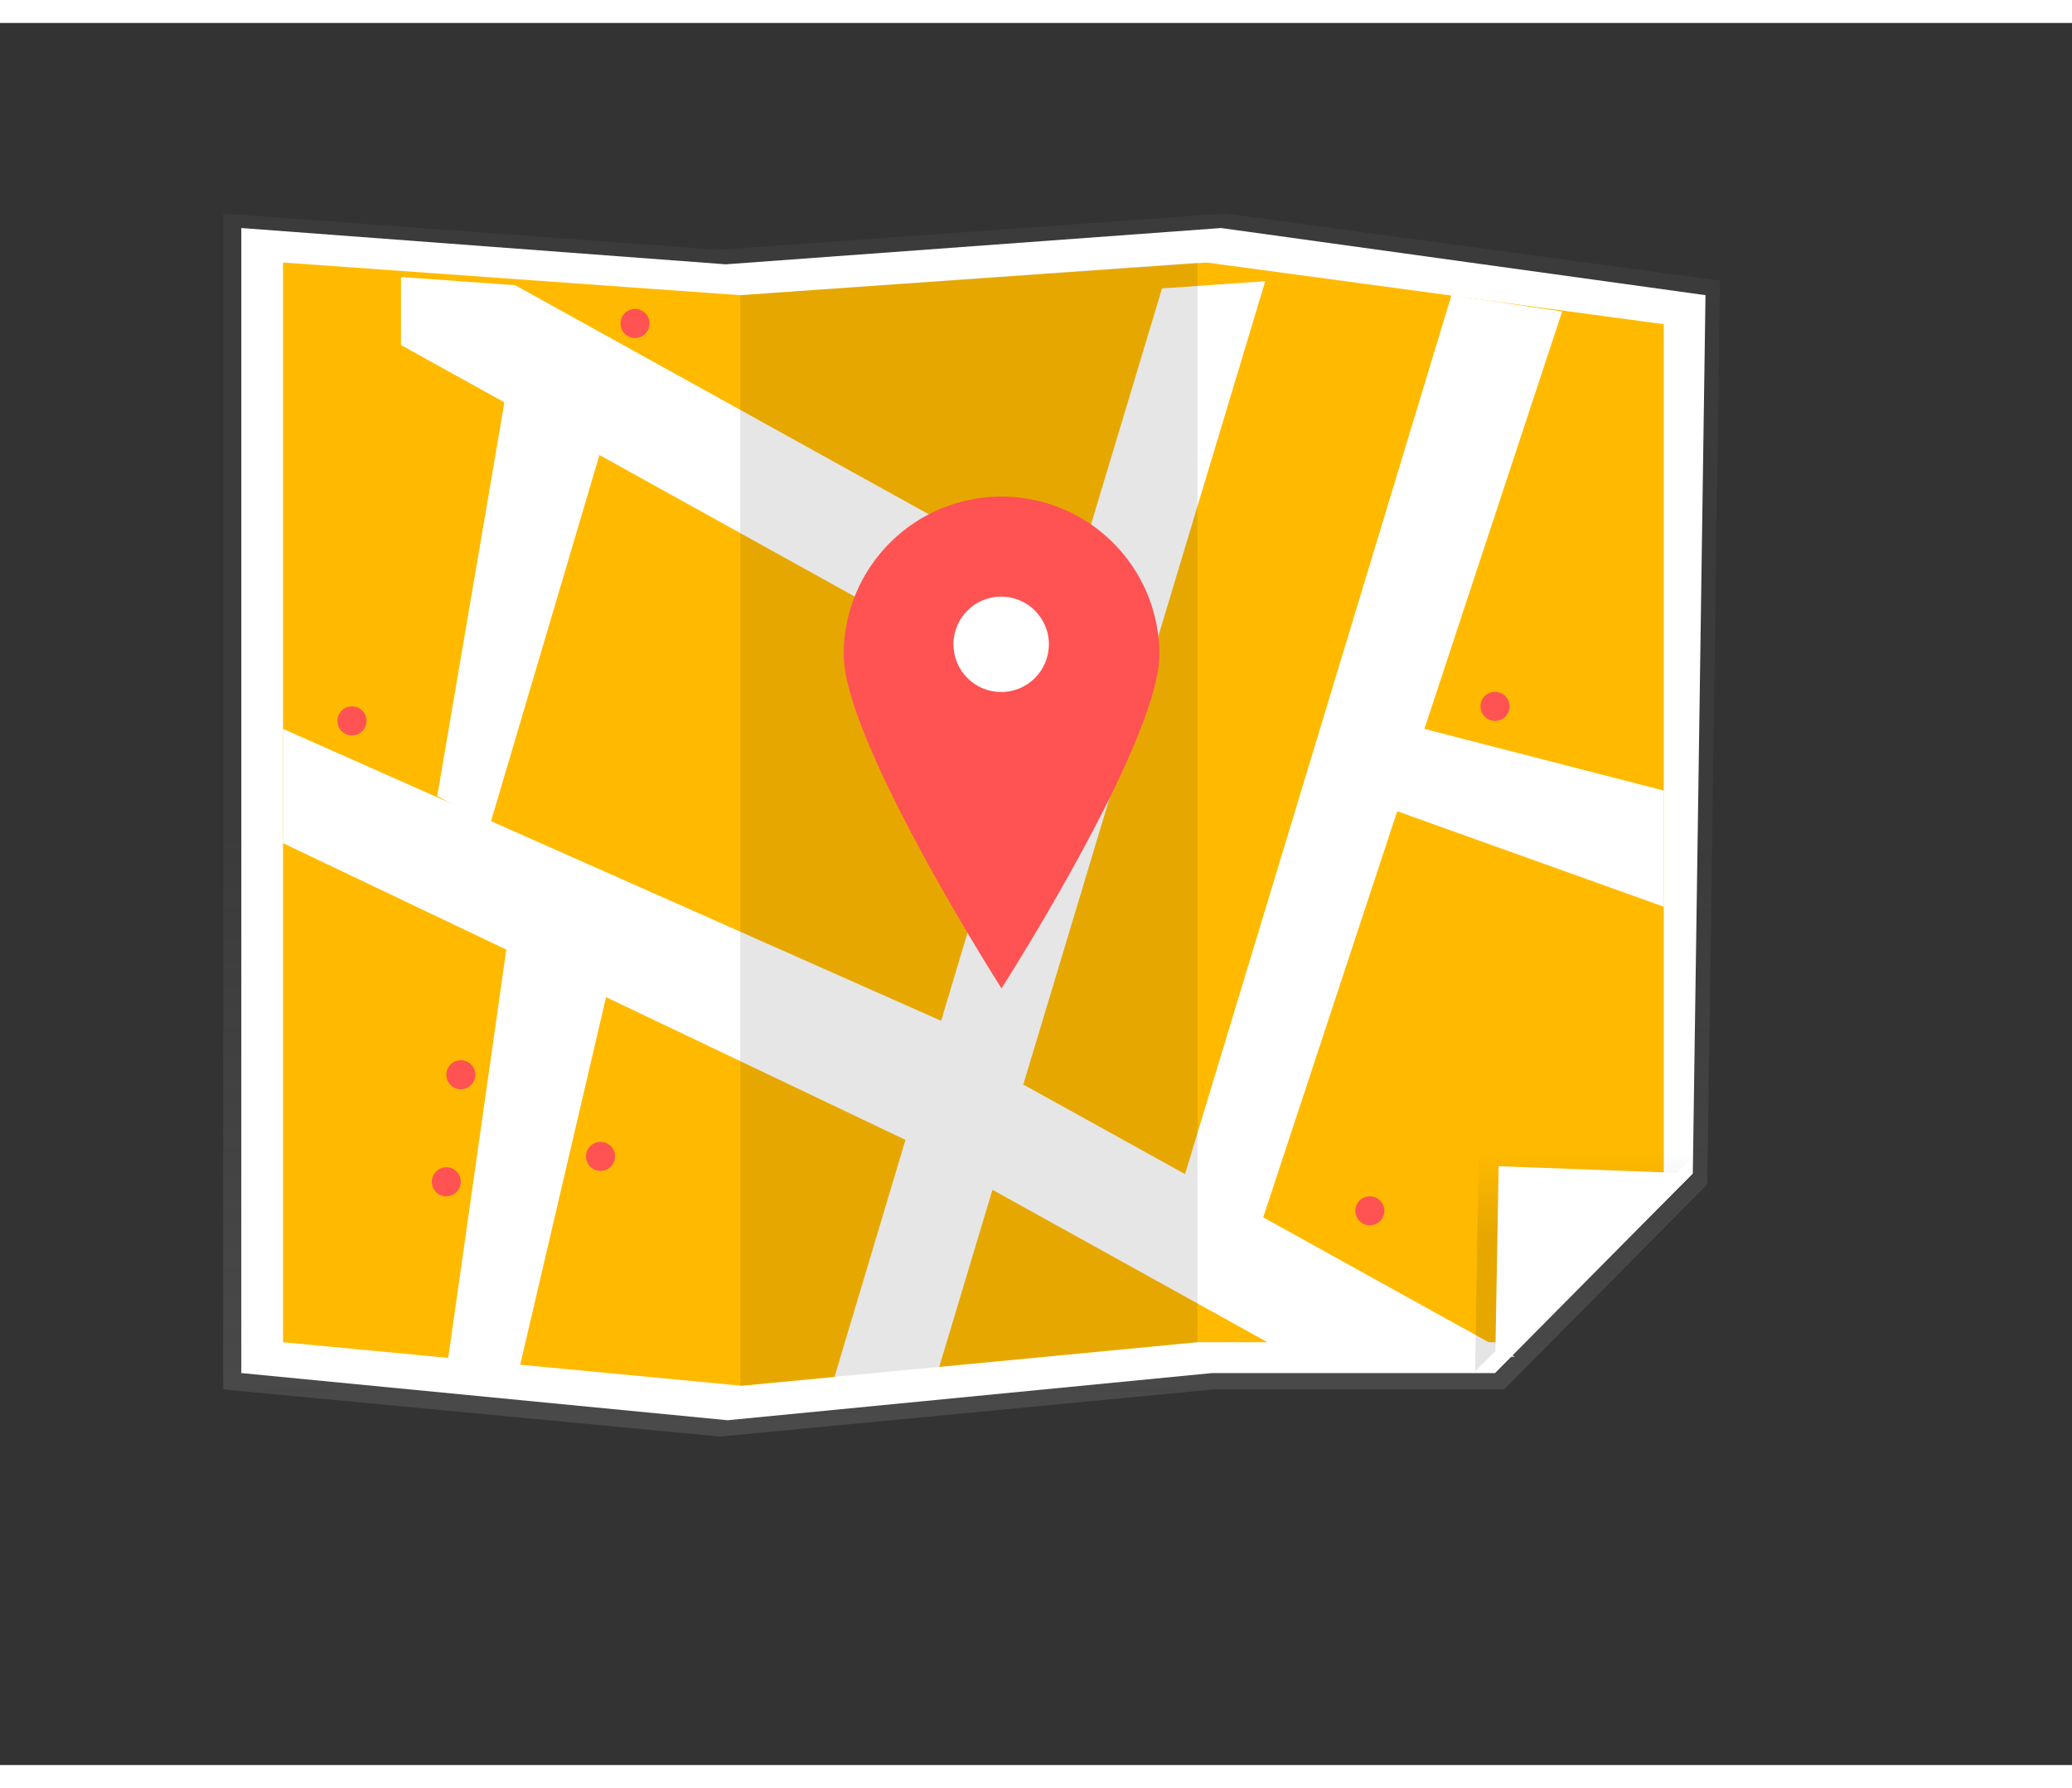
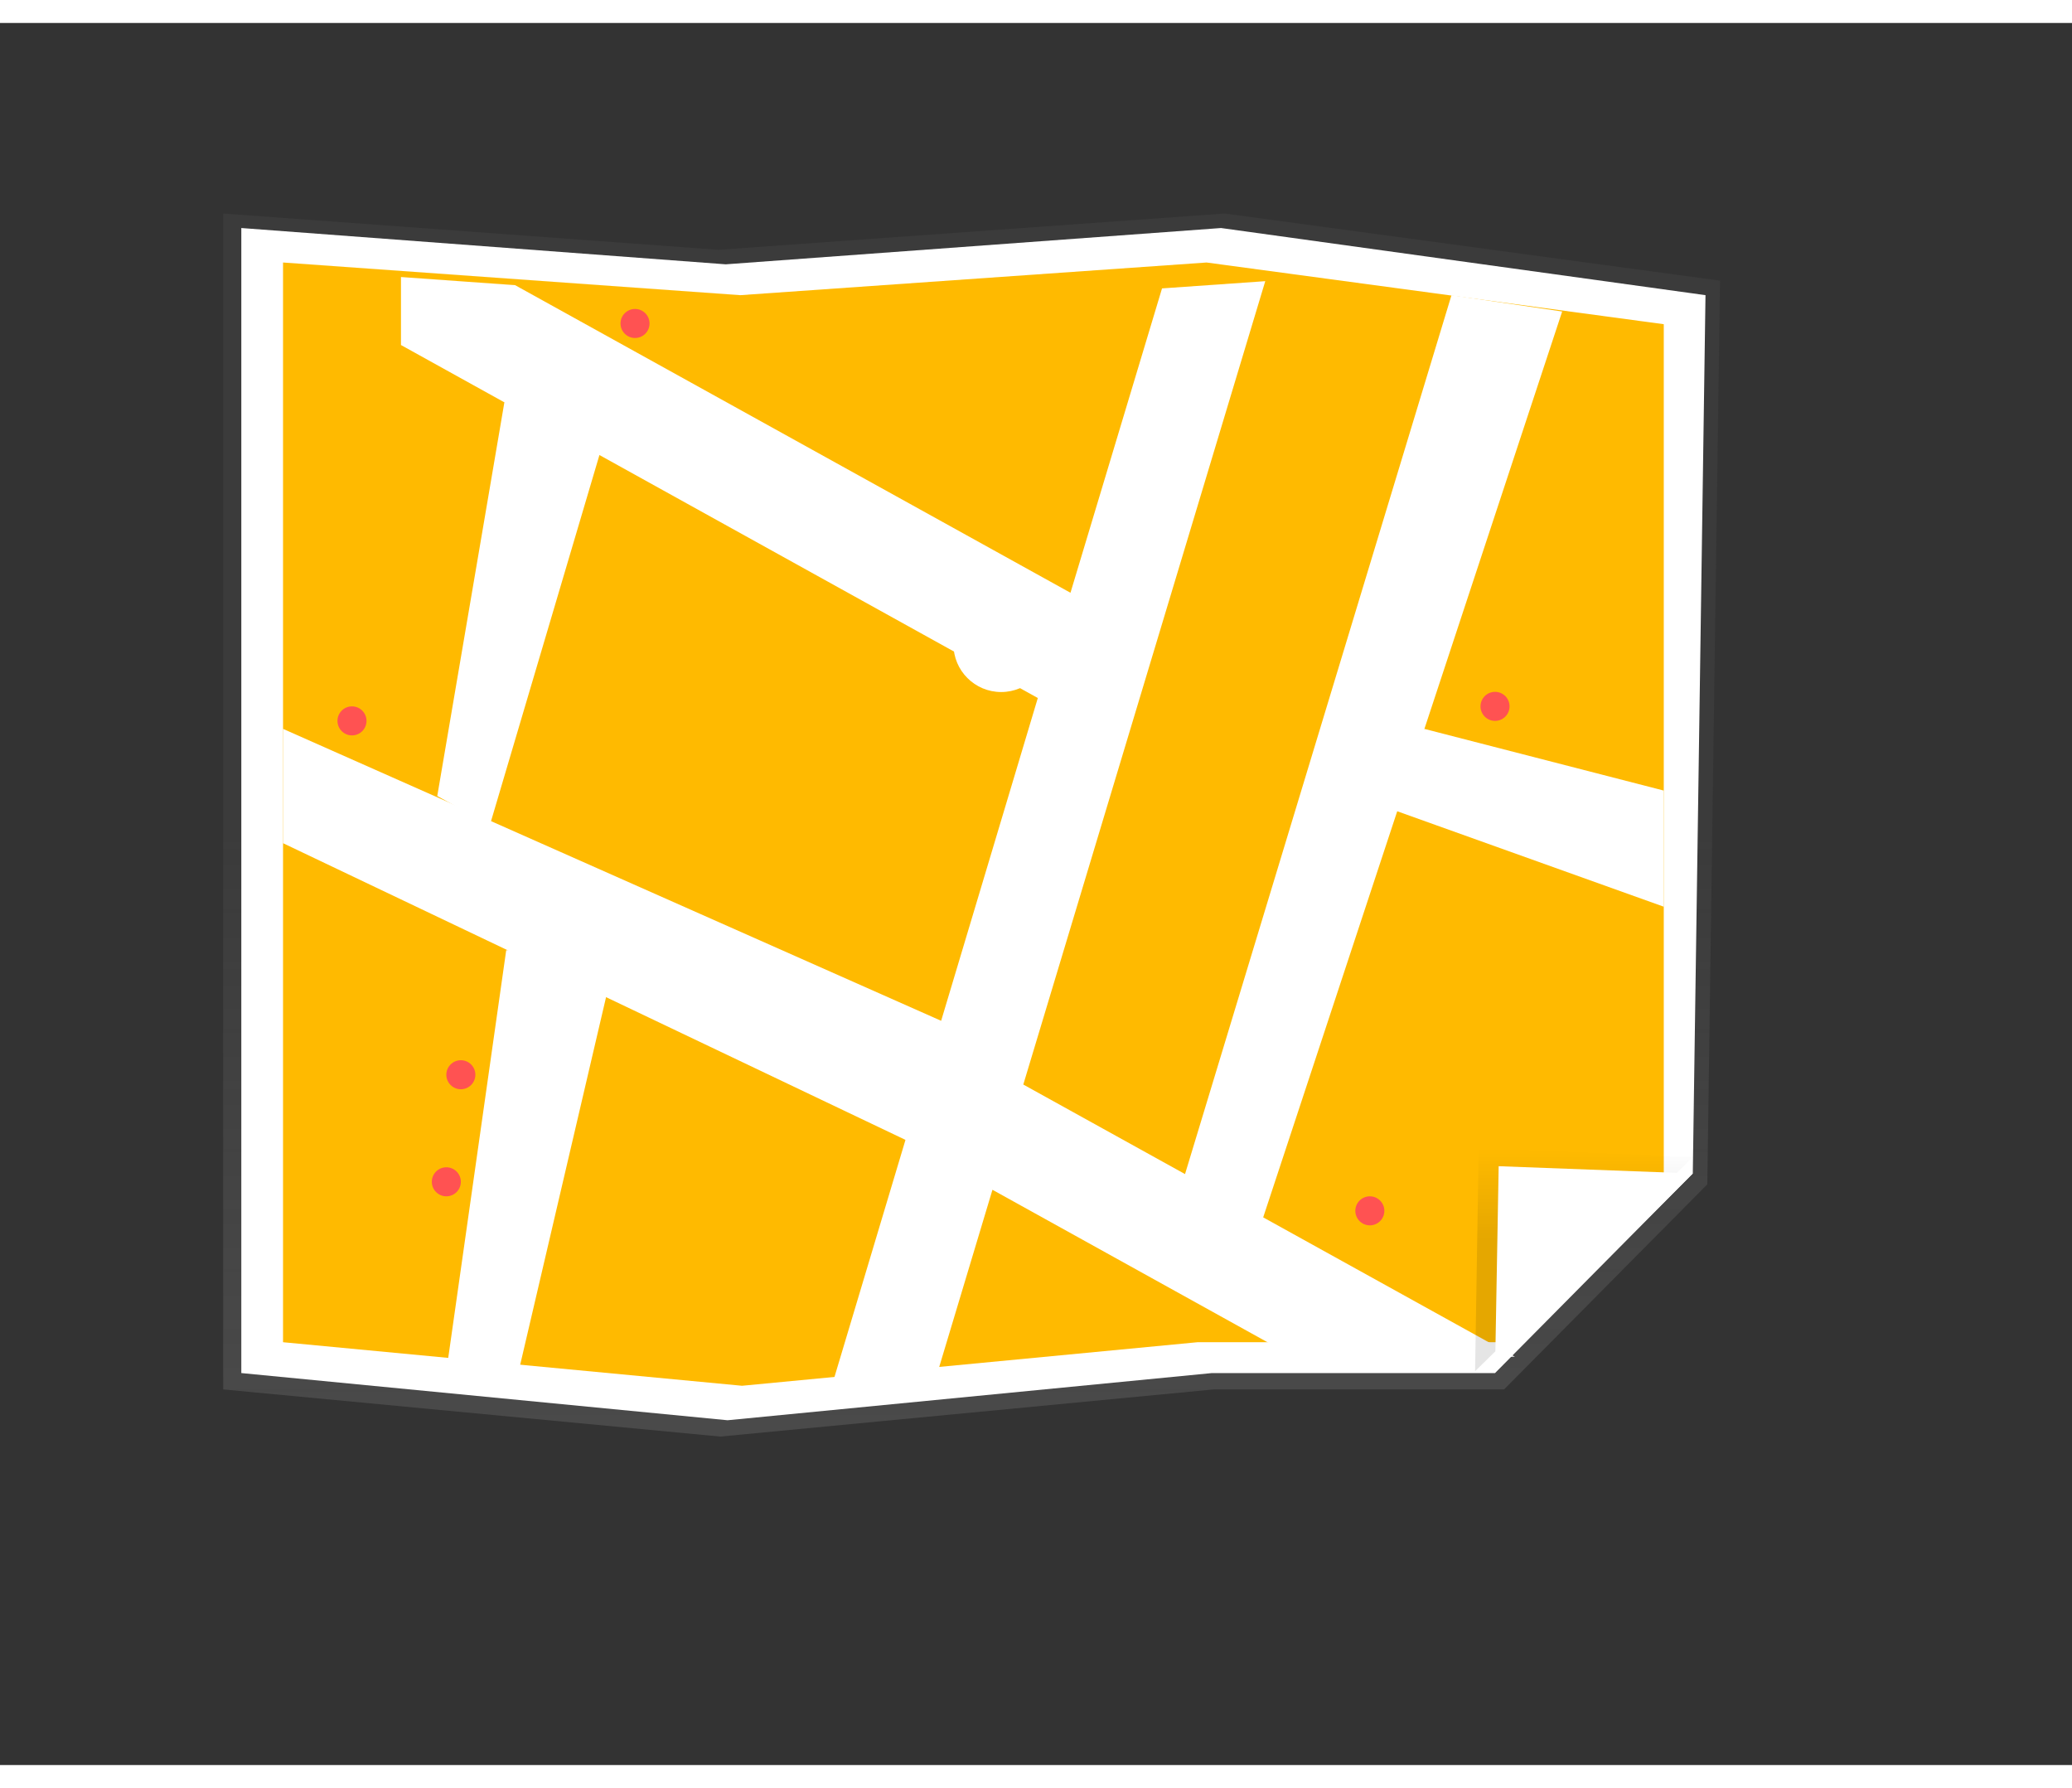
<svg xmlns="http://www.w3.org/2000/svg" width="250" height="215.7" class="float-left mr-2" viewBox="0 0 1142 960">
  <rect x="0" y="0" width="1142" height="960" fill="#333333" stroke="none" />
  <defs>
    <linearGradient id="a" x1="535.5" x2="535.5" y1="779.2" y2="104.9" gradientUnits="userSpaceOnUse">
      <stop offset="0" stop-color="gray" stop-opacity=".3" />
      <stop offset=".5" stop-color="gray" stop-opacity=".1" />
      <stop offset="1" stop-color="gray" stop-opacity=".1" />
    </linearGradient>
    <linearGradient id="c" x1="873.2" x2="873.2" y1="742.8" y2="620.1" gradientUnits="userSpaceOnUse">
      <stop offset="0" stop-opacity=".1" />
      <stop offset=".6" stop-opacity=".1" />
      <stop offset="1" stop-opacity="0" />
    </linearGradient>
    <clipPath id="b">
      <path fill="#ffba00" d="M889 735H725l-251 24-253-24V140l252 18 257-18 252 34v468l-93 93z" />
    </clipPath>
  </defs>
  <path fill="url(#a)" d="M829 753H669l-272 26-274-26V105l273 20 279-20 273 37-7 498-112 113z" />
  <path fill="#fff" d="M824 744H668l-267 26-268-26V113l267 20 273-20 267 37-7 484-109 110z" />
  <path fill="#ffba00" d="M825 727H660l-251 24-253-24V132l252 18 257-18 252 34v468l-92 93z" />
  <g clip-path="url(#b)">
    <path fill="#fff" d="M1142 905 564 585 711 97l-50-19-71 236L23 0 0 55l572 317-130 434 50 20 55-183 572 317 23-55z" />
  </g>
  <path fill="url(#c)" d="m813 743 2-123 118 5-120 118z" />
  <path fill="#fff" d="m156 389 363 161 24 50-24 25-363-173v-63zm668 354 2-113 107 4-109 109zm-175-95 151-498 61 9-170 515-42-26z" />
-   <path d="m408 751 252-24V132l-252 18" opacity=".1" />
-   <path fill="#ff5252" d="M639 348c0 48-87 184-87 184s-87-136-87-184a87 87 0 1 1 174 0z" />
  <circle cx="551.8" cy="342.4" r="26.3" fill="#fff" />
  <path fill="#fff" d="m785 389 132 34v64l-162-58 30-40zM279 511l-33 232 38 8 50-214v-30l-55 4zm-1-302-37 217 29 16 69-233h-61z" />
  <circle cx="350" cy="165.6" r="8" fill="#ff5252" />
  <circle cx="254" cy="579.6" r="8" fill="#ff5252" />
  <circle cx="246" cy="638.6" r="8" fill="#ff5252" />
-   <circle cx="331" cy="624.6" r="8" fill="#ff5252" />
  <circle cx="194" cy="384.6" r="8" fill="#ff5252" />
  <circle cx="824" cy="376.6" r="8" fill="#ff5252" />
  <circle cx="755" cy="654.6" r="8" fill="#ff5252" />
</svg>